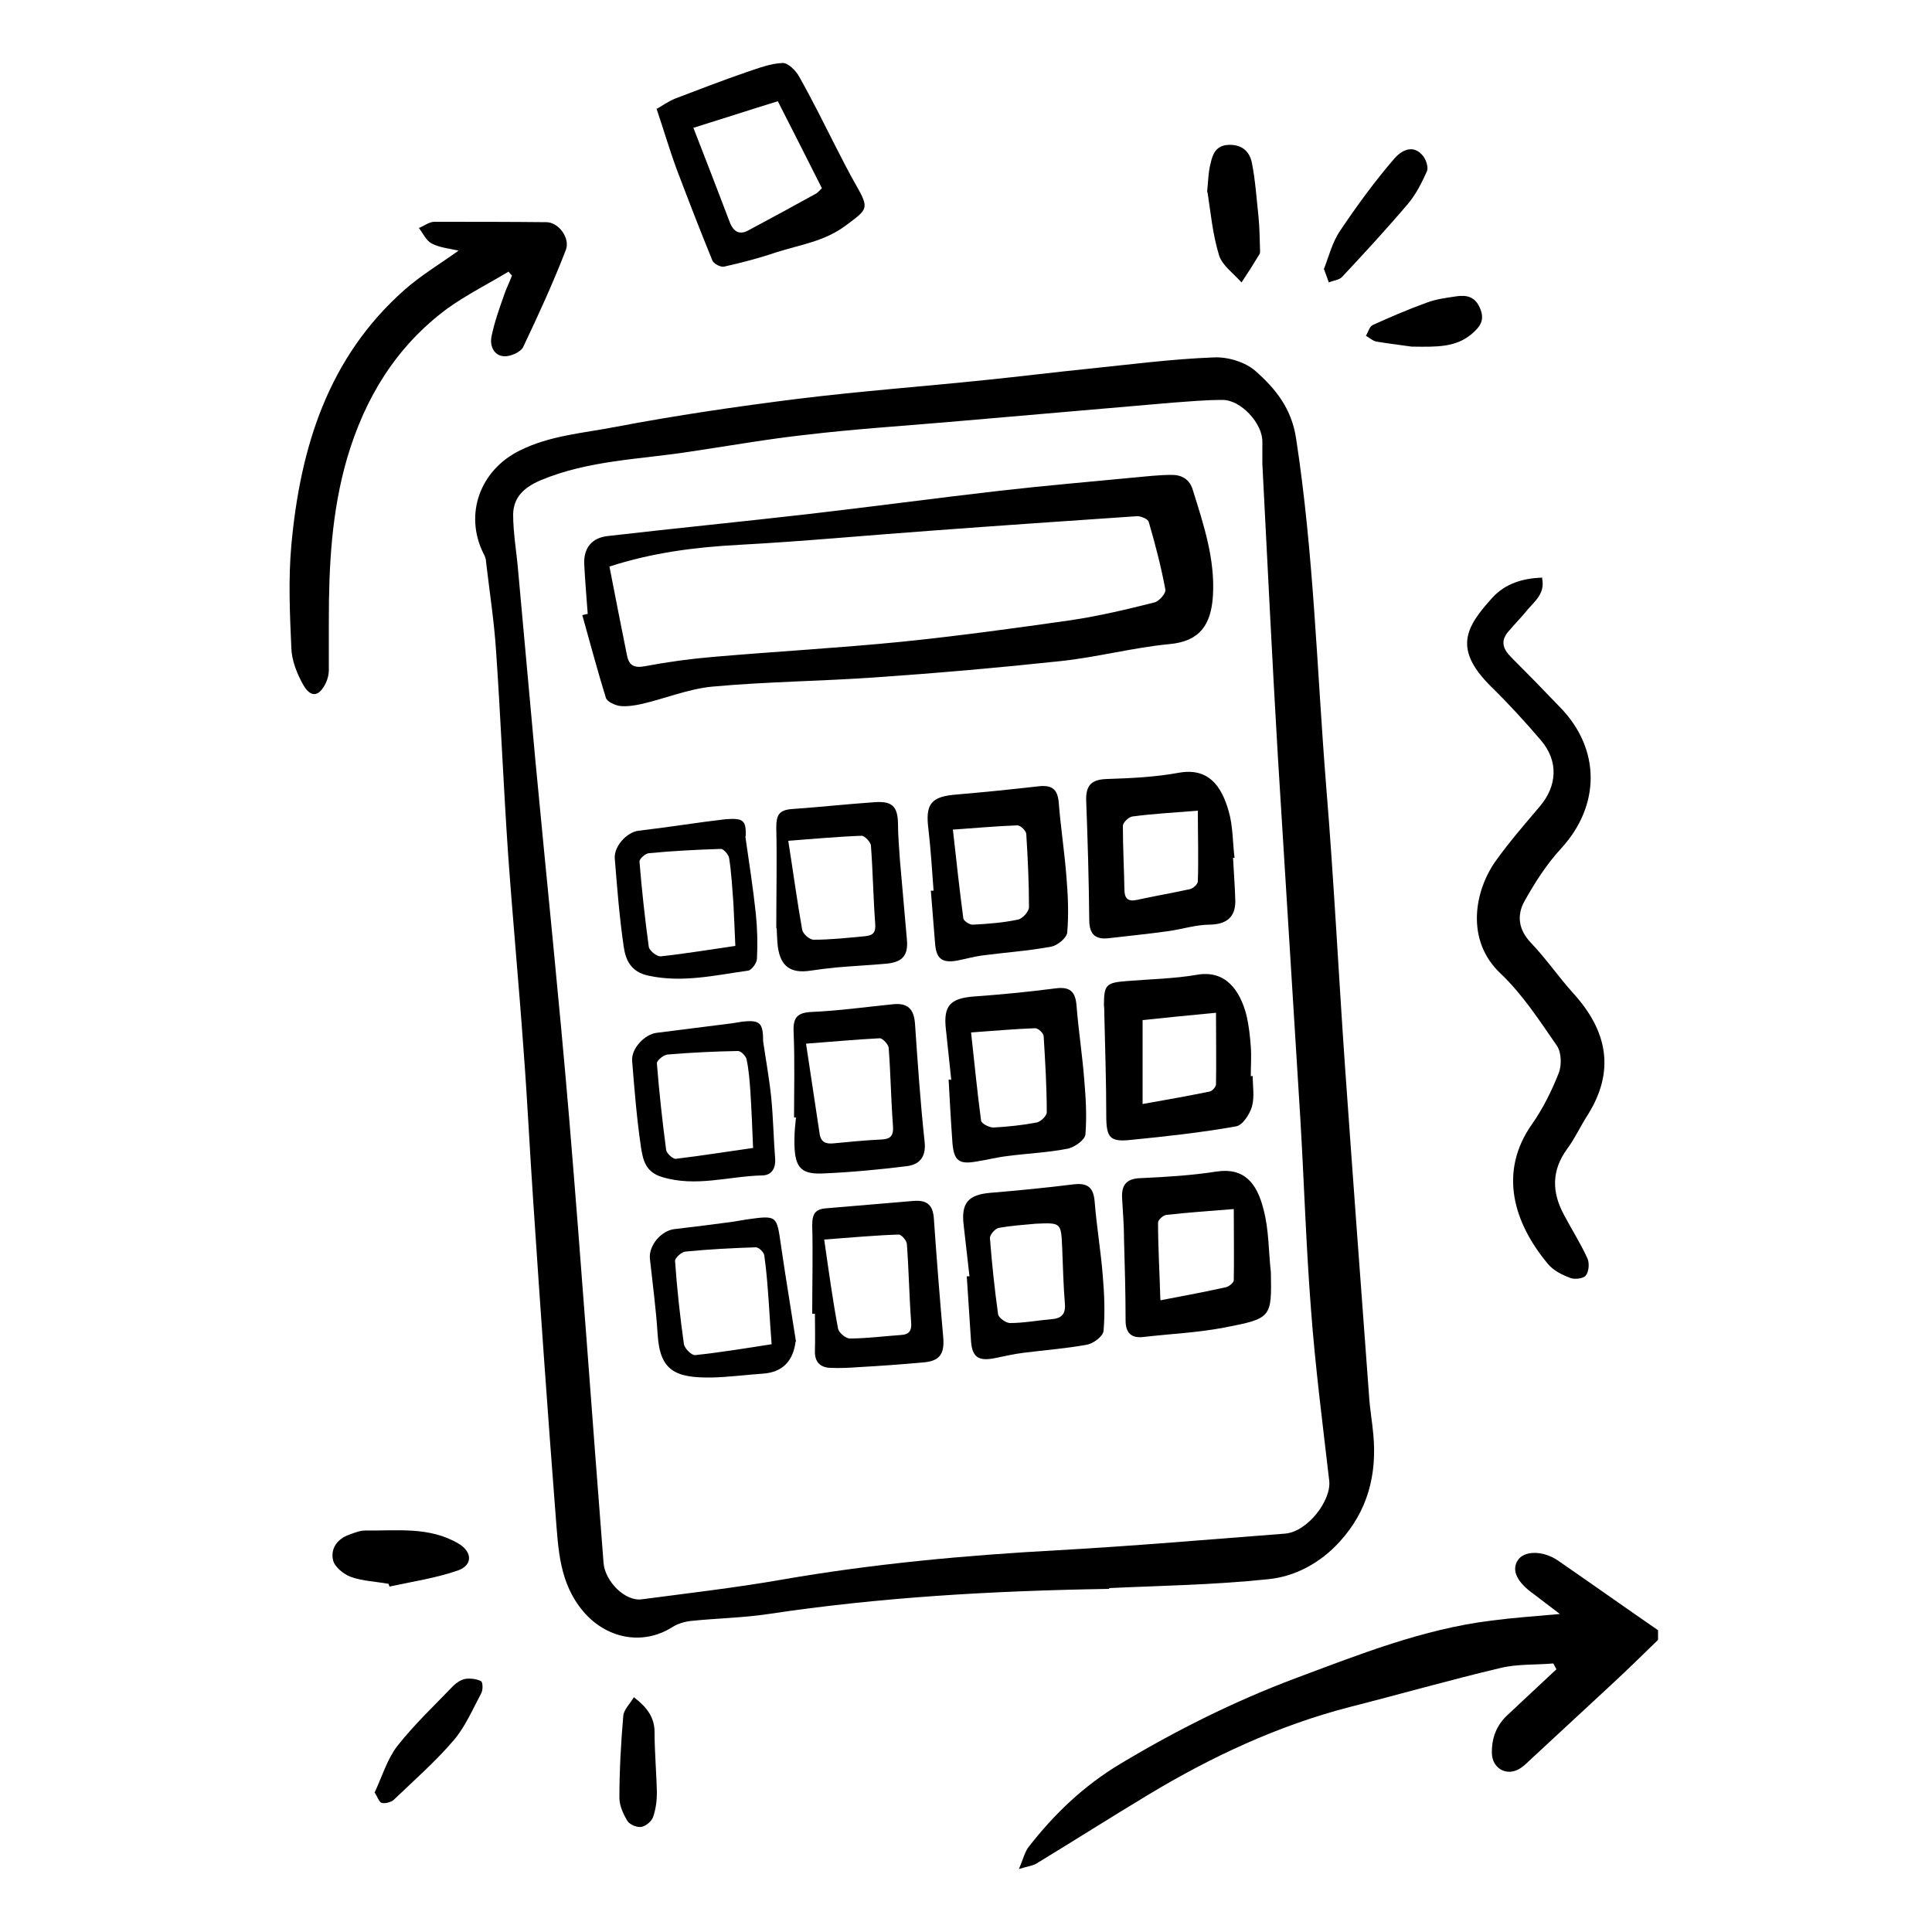
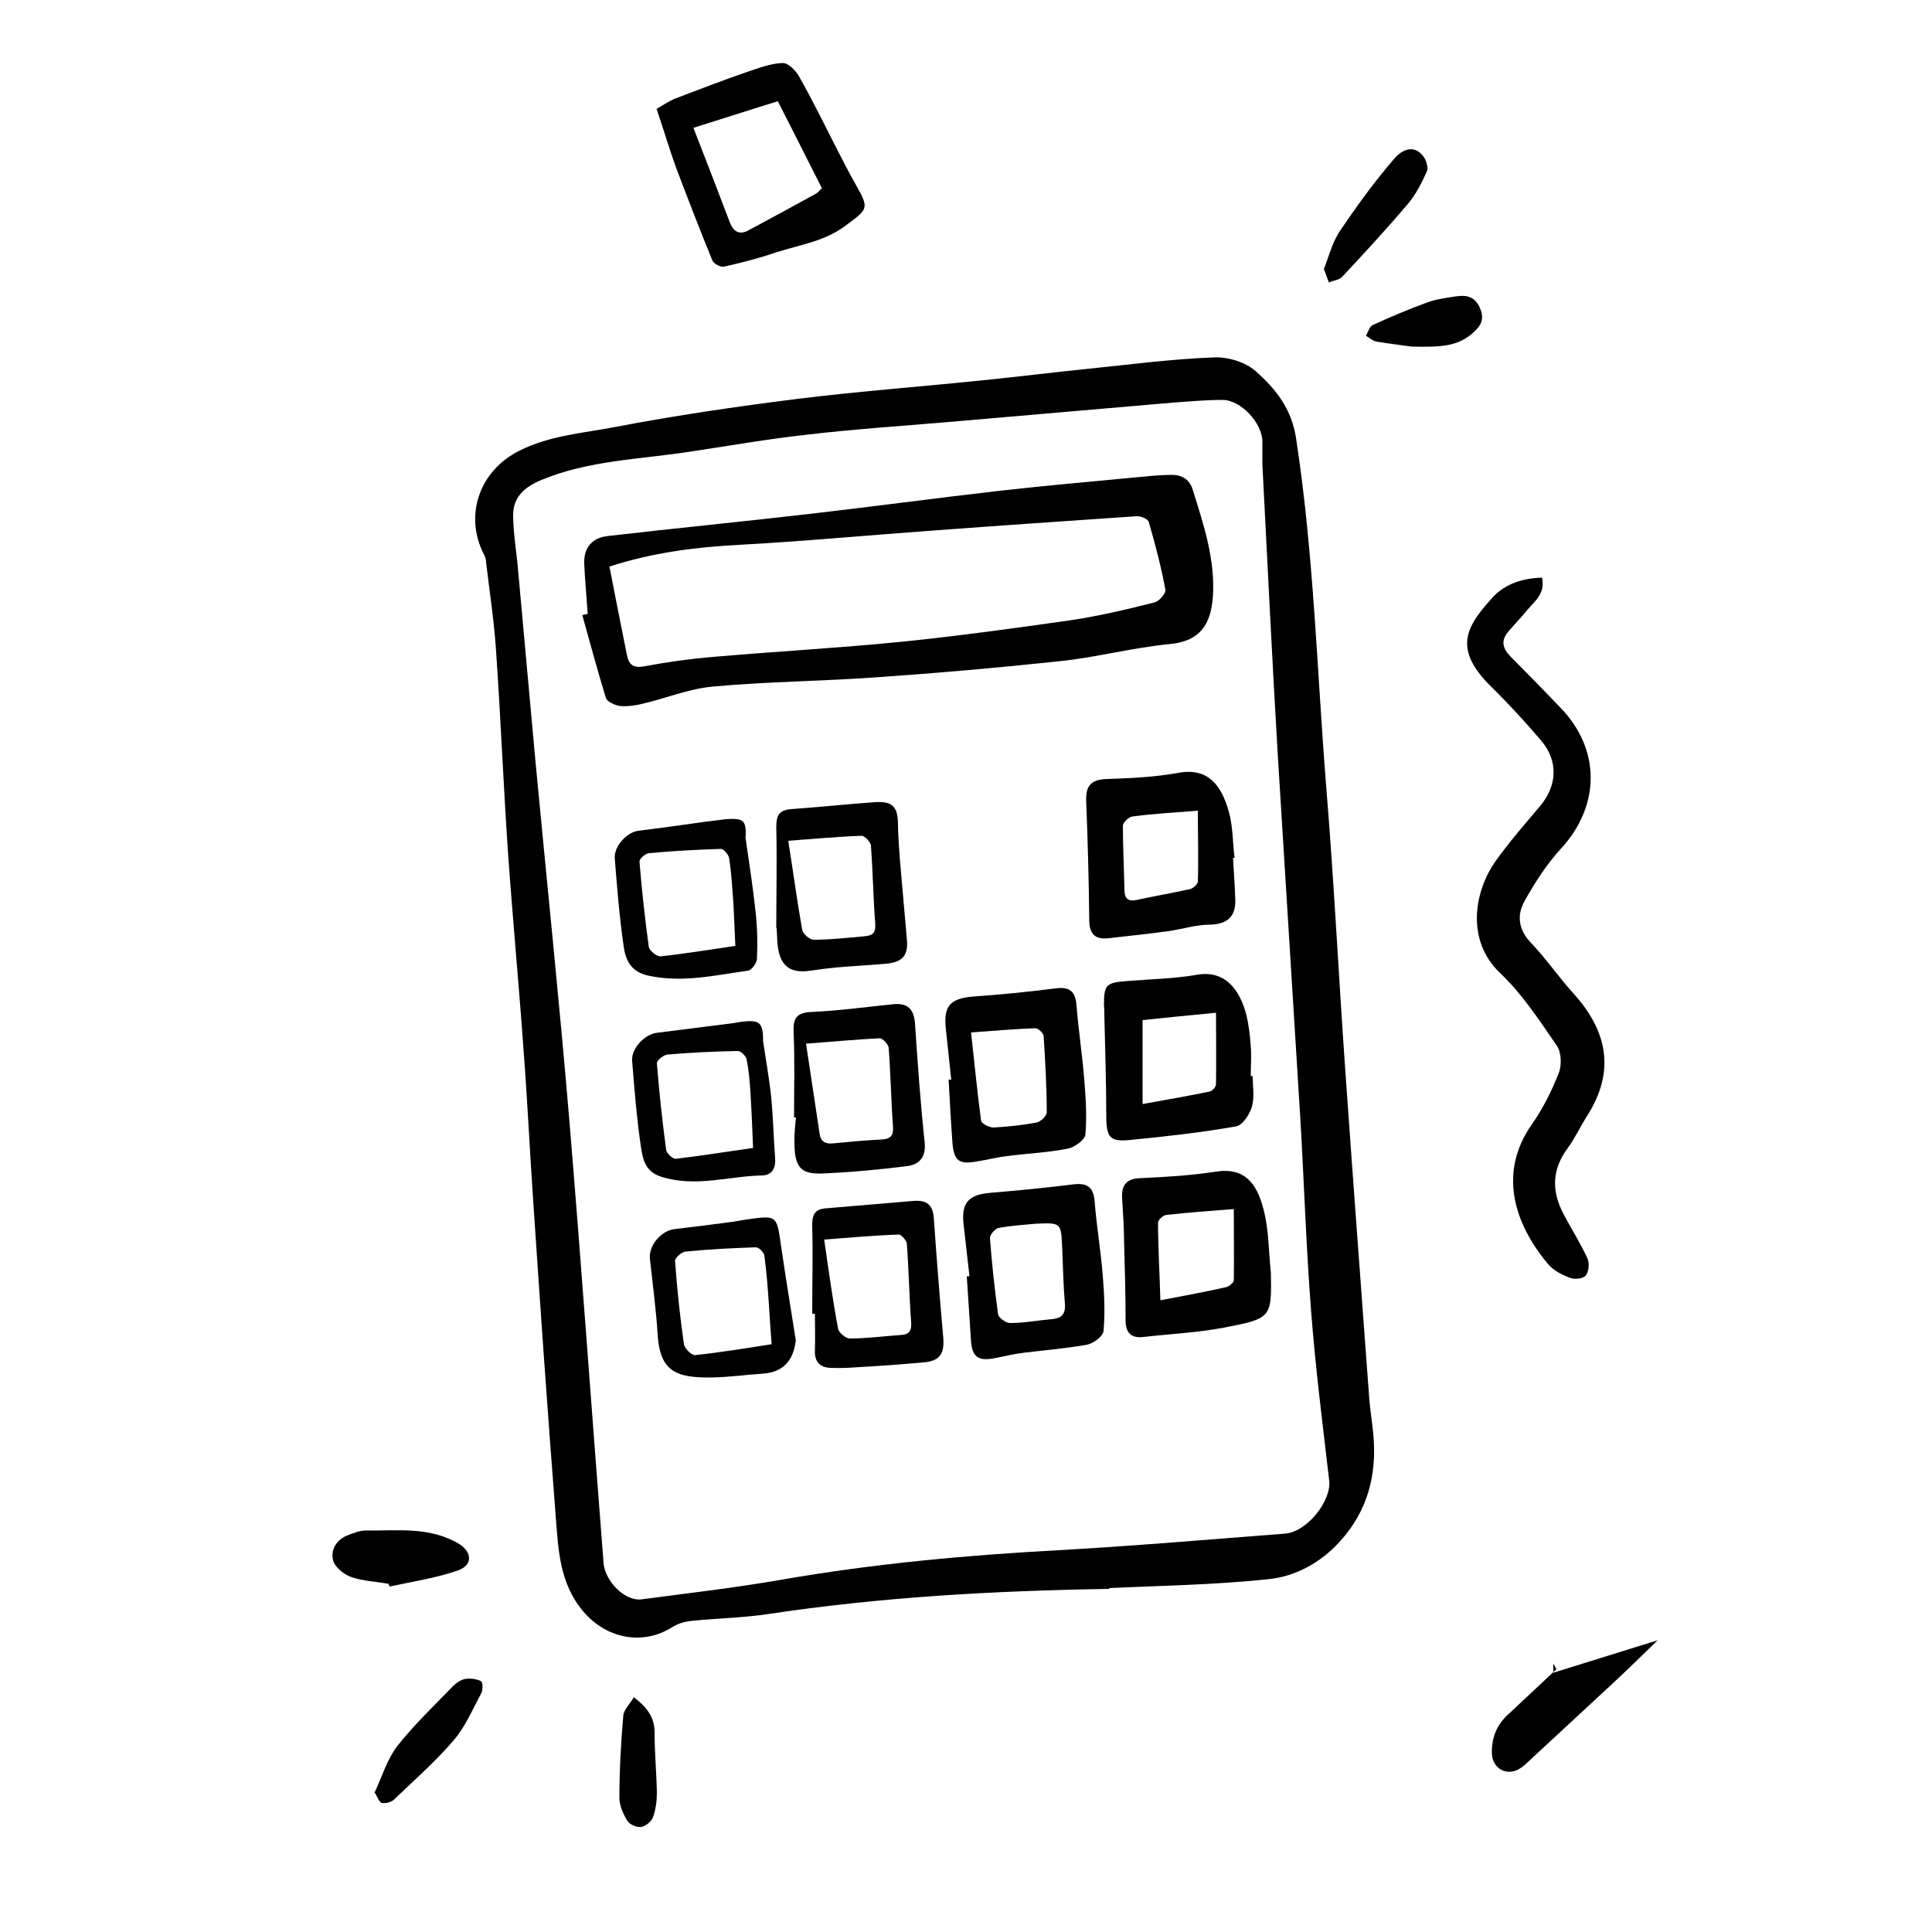
<svg xmlns="http://www.w3.org/2000/svg" id="Layer_1" data-name="Layer 1" version="1.1" viewBox="0 0 500 500">
  <defs>
    <style>
      .cls-1 {
        fill: #000;
        stroke-width: 0px;
      }
    </style>
  </defs>
-   <path class="cls-1" d="M429,424.5c-4,3.9-8,7.8-12.1,11.6-6.8,6.3-13.6,12.6-20.4,18.9-1.2,1.1-2.3,2.3-3.7,3-3.3,1.6-6.6-.6-6.7-4.2-.1-4,1.2-7.4,4.2-10.1,4.2-3.9,8.3-7.8,12.5-11.7l-.8-1.5c-4.6.4-9.4.1-13.8,1.2-13.1,3.1-26,6.8-39,10.1-18.5,4.8-35.6,12.8-51.9,22.6-9.8,5.9-19.4,12-29.1,17.9-1,.6-2.3.7-4.5,1.4,1.1-2.6,1.5-4.4,2.5-5.7,6.6-8.5,14.2-15.8,23.7-21.5,14.5-8.7,29.5-16.2,45.2-22.1,16.6-6.2,33.1-12.8,50.9-15,5.4-.7,10.9-1.1,17.7-1.7-2.8-2.1-4.7-3.6-6.7-5.1-4.4-3.1-5.9-6.2-4.2-8.8,1.6-2.5,6.4-2.6,10.3,0,8.7,6,17.3,12.1,26,18.1v2.4Z" />
+   <path class="cls-1" d="M429,424.5c-4,3.9-8,7.8-12.1,11.6-6.8,6.3-13.6,12.6-20.4,18.9-1.2,1.1-2.3,2.3-3.7,3-3.3,1.6-6.6-.6-6.7-4.2-.1-4,1.2-7.4,4.2-10.1,4.2-3.9,8.3-7.8,12.5-11.7l-.8-1.5v2.4Z" />
  <path class="cls-1" d="M287.1,411.2c-30.8.5-59.6,2.2-88.2,6.5-6.6,1-13.4,1.1-20.1,1.8-1.7.2-3.4.7-4.8,1.6-7.8,4.9-17.1,2.9-23-4-6.3-7.4-6.5-16.2-7.2-24.9-2.1-27.1-4-54.2-5.8-81.3-.9-13-1.5-26.1-2.5-39.1-1.2-16.9-2.8-33.8-4-50.7-1.2-17.5-1.9-34.9-3.1-52.4-.5-7.8-1.7-15.5-2.6-23.2,0-.8-.3-1.6-.7-2.3-5-10.1-.9-21.5,9.4-26.6,7.8-3.9,16.4-4.5,24.7-6.1,15.7-3,31.5-5.3,47.4-7.3,16.3-2,32.6-3.2,48.9-4.9,8.8-.9,17.6-2,26.5-2.9,10.7-1.1,21.4-2.5,32.1-2.9,3.6-.2,8.2,1.2,10.8,3.5,5.1,4.5,9.3,9.6,10.5,17.3,4.6,29.8,5.4,60,7.8,90,2,24.3,3.2,48.6,4.9,72.9,2,28.3,4.1,56.6,6.2,84.9.2,3.4.8,6.7,1.1,10,1,10.5-1.4,19.9-8.7,27.9-5,5.5-11.5,9-18.5,9.7-14.3,1.5-28.7,1.7-41.2,2.3ZM326.7,119.9c0-2.1,0-3.8,0-5.5.1-4.8-5.6-11-10.4-10.9-4.3,0-8.6.4-12.8.7-19.7,1.7-39.4,3.4-59,5.1-11.9,1-23.9,1.8-35.7,3.2-10.1,1.1-20.2,2.9-30.3,4.4-12.9,2-26.2,2.2-38.6,7.4-4.2,1.8-7,4.3-7.1,8.8,0,4.9.9,9.8,1.3,14.7,1.5,16.5,3,33,4.5,49.5,2.9,30.7,6.1,61.3,8.7,92.1,3.2,38.4,5.9,76.8,8.9,115.1.4,4.8,5.6,10,9.9,9.4,12.1-1.6,24.3-3,36.3-5.1,23.6-4.1,47.4-6.3,71.4-7.6,19.6-1.1,39.2-2.8,58.8-4.3,5.8-.5,12-8.6,11.4-13.7-1.7-14.7-3.6-29.4-4.7-44.1-1.3-16.6-1.8-33.3-2.8-50-1.9-31.2-3.9-62.3-5.8-93.5-1.5-25.3-2.7-50.5-4-75.5Z" />
  <path class="cls-1" d="M399.1,149.7c.8,3.8-1.8,5.8-3.7,8-1.6,2-3.4,3.8-5,5.7-2.2,2.5-1.4,4.6.7,6.7,4.3,4.3,8.5,8.6,12.7,13,10.5,10.8,10.4,25.4.2,36.5-3.7,4-6.7,8.7-9.4,13.5-2.1,3.7-1.7,7.5,1.7,11,3.9,4.1,7.1,8.8,10.9,13,8.8,9.7,10.9,20.1,3.6,31.6-1.8,2.8-3.2,5.9-5.2,8.6-4.1,5.6-4,11.2-.9,17,2,3.8,4.3,7.4,6.1,11.3.6,1.3.4,3.5-.4,4.5-.6.8-2.9,1.1-4.1.6-2.1-.8-4.3-1.9-5.7-3.6-8.7-10.4-13-23.6-4.1-36.2,2.8-4,5.1-8.6,6.9-13.2.8-2,.7-5.4-.5-7.1-4.5-6.5-8.9-13.3-14.6-18.7-9.1-8.6-6.7-21.4-1.2-29.1,3.5-4.9,7.5-9.5,11.4-14.1,4.5-5.3,4.9-11.7.3-17.1-4.1-4.8-8.4-9.5-12.9-13.9-9.9-9.8-6.6-15.4.4-23.1,3.2-3.5,7.8-5,12.9-5.1Z" />
-   <path class="cls-1" d="M118.9,64.9c-2.7-.6-5.1-.8-7.2-1.9-1.4-.7-2.2-2.6-3.3-4,1.3-.5,2.7-1.6,4-1.6,9.7,0,19.4,0,29,.1,3.1,0,6.3,4.1,5,7.3-3.3,8.5-7.1,16.8-11,25-.6,1.3-3.3,2.5-4.9,2.4-2.6-.1-3.8-2.6-3.3-5.1.7-3.5,1.9-6.9,3.1-10.3.6-1.9,1.5-3.6,2.2-5.5-.3-.3-.6-.6-.9-1-5.3,3.2-10.9,6-15.9,9.6-13.2,9.8-21.3,23.1-25.9,38.8-4,13.8-4.7,27.8-4.7,41.9,0,4.3,0,8.6,0,12.9,0,1-.3,2.2-.7,3.1-1.8,3.8-4,4.1-6,.5-1.6-2.9-2.9-6.2-3-9.4-.4-8.9-.8-17.8,0-26.6,2.3-25.3,9.5-48.6,29.3-66.1,4.3-3.8,9.2-6.7,14.2-10.3Z" />
  <path class="cls-1" d="M170.1,28.1c1.2-.7,2.8-1.8,4.4-2.5,6.3-2.4,12.5-4.8,18.9-7,3-1,6.1-2.2,9.2-2.3,1.4,0,3.4,2,4.2,3.5,3.4,6,6.4,12.1,9.5,18.2,1.7,3.3,3.4,6.7,5.3,10,3.5,6.1,2.8,6.2-2.5,10.2-5.6,4.3-12,5.1-18.2,7.1-4.4,1.5-9,2.7-13.5,3.7-.9.2-2.6-.7-3-1.5-3.2-7.8-6.2-15.6-9.2-23.5-1.9-5.1-3.4-10.3-5.3-15.9ZM179.5,33.2c3.1,8,6.3,16.2,9.4,24.4,1,2.5,2.6,3.3,5,1.9,5.8-3.1,11.5-6.2,17.3-9.4.5-.3.9-.8,1.5-1.4-3.9-7.8-7.8-15.4-11.4-22.5-7.5,2.3-14.5,4.6-21.9,6.9Z" />
  <path class="cls-1" d="M100.6,409.9c-3.3-.6-6.7-.7-9.8-1.8-1.9-.7-4.2-2.6-4.6-4.3-.7-2.9,1-5.5,4.1-6.6,1.4-.5,2.8-1.1,4.2-1.1,8.2.1,16.6-1.1,24.2,3.4,3.5,2.1,3.7,5.5-.1,6.9-5.7,2-11.8,2.9-17.8,4.2,0-.2-.2-.4-.2-.6Z" />
-   <path class="cls-1" d="M312.4,49.7c.3-2.9.3-5.2.9-7.4.5-2.3,1.3-4.6,4.5-4.8,3.5-.2,5.6,1.6,6.2,4.7.9,4.6,1.2,9.3,1.7,13.9.3,2.9.3,5.9.4,8.8,0,.3,0,.6-.1.8-1.5,2.5-3.1,5-4.7,7.4-2-2.3-5-4.4-5.8-7-1.7-5.5-2.2-11.3-3-16.4Z" />
  <path class="cls-1" d="M342.6,69.7c1.3-3.3,2.2-7.1,4.3-10.1,4.3-6.4,8.9-12.7,13.9-18.5,1.7-2,4.9-4.1,7.6-.6.7,1,1.3,2.8.9,3.8-1.3,2.9-2.8,5.9-4.8,8.3-5.5,6.5-11.4,12.9-17.2,19.1-.8.8-2.3.9-3.4,1.4-.3-.9-.7-1.9-1.2-3.3Z" />
  <path class="cls-1" d="M97,463.8c1.9-4.1,3.2-8.5,5.8-11.9,4.4-5.6,9.6-10.5,14.5-15.6.8-.8,2-1.6,3.1-1.8,1.3-.2,3,0,4.1.6.5.3.5,2.4,0,3.2-2.2,4.1-4.1,8.6-7.1,12.1-4.7,5.5-10.2,10.3-15.4,15.3-.7.7-2.2,1.1-3.2.9-.7-.2-1.1-1.6-1.9-2.8Z" />
  <path class="cls-1" d="M365.3,89.7c-1.9-.3-5.5-.7-9.1-1.3-1-.2-1.8-1-2.7-1.5.6-1,.9-2.4,1.8-2.8,4.6-2.1,9.3-4.1,14-5.8,2.4-.9,4.9-1.2,7.5-1.6,2.7-.4,4.9,0,6.2,3,1.4,3.2,0,4.9-2.2,6.8-4.1,3.4-8.9,3.3-15.4,3.2Z" />
  <path class="cls-1" d="M164,439.2c3.4,2.6,5.4,5.2,5.4,9.1,0,5.2.5,10.5.6,15.7,0,2.1-.3,4.3-1,6.3-.4,1.1-1.9,2.3-3,2.5-1.2.2-3-.6-3.6-1.5-1.1-1.8-2.1-4-2.1-6,0-7.1.4-14.2,1-21.2.1-1.6,1.7-3.1,2.7-4.8Z" />
  <path class="cls-1" d="M152.1,158.9c-.3-4.3-.7-8.6-.9-12.9-.2-4.2,2-6.9,6.3-7.3,17.3-2,34.7-3.7,52-5.7,16.4-1.9,32.8-4.1,49.3-6,11.5-1.3,23-2.3,34.5-3.4,3.3-.3,6.6-.7,10-.7,2.6,0,4.6,1.2,5.4,3.9,2.8,9,5.8,17.9,5.2,27.5-.5,7.4-3.4,11.7-11.3,12.4-9.4.9-18.7,3.4-28.2,4.4-15.9,1.7-31.8,3.1-47.8,4.2-14.1,1-28.2,1.1-42.3,2.4-6.2.6-12.2,3.1-18.3,4.5-1.8.4-3.8.7-5.6.5-1.3-.2-3.3-1.1-3.6-2.1-2.2-7.1-4.1-14.3-6.1-21.4.4-.1.8-.2,1.2-.3ZM157.7,146.5c1.5,7.8,3,15.3,4.5,22.8.5,2.8,1.7,3.7,4.8,3.1,5.8-1.1,11.7-1.9,17.6-2.4,16.2-1.4,32.5-2.3,48.6-3.9,14.7-1.5,29.3-3.5,44-5.6,7.3-1.1,14.5-2.8,21.6-4.6,1.2-.3,3-2.4,2.8-3.3-1.1-5.9-2.6-11.7-4.3-17.5-.2-.8-2.1-1.6-3.2-1.5-17.6,1.2-35.1,2.4-52.6,3.7-16.7,1.2-33.5,2.8-50.2,3.7-11.3.6-22.4,2-33.5,5.6Z" />
  <path class="cls-1" d="M328.9,329.2c.2,11.8.3,12-12.2,14.4-6.8,1.3-13.8,1.6-20.7,2.4-3.2.4-4.7-1-4.7-4.3,0-6.9-.2-13.9-.4-20.8,0-3.6-.3-7.2-.5-10.8-.2-3.5,1.2-5.1,4.8-5.2,6.6-.3,13.2-.7,19.6-1.7,7.2-1.1,10.5,3,12.2,9.8,1.4,5.2,1.3,10.9,1.9,16.3ZM300.4,336.5c6.3-1.2,11.6-2.2,17-3.4.7-.2,1.8-1.1,1.9-1.7.1-6.1,0-12.2,0-18.5-6.4.5-11.9.9-17.3,1.5-.9,0-2.3,1.3-2.3,2,0,6.4.4,12.8.6,20Z" />
  <path class="cls-1" d="M324.2,278.4c0,2.7.5,5.5-.2,8-.6,2-2.4,4.8-4.1,5.1-9,1.6-18.1,2.6-27.2,3.5-5.5.6-6.4-.6-6.4-6.3,0-8.7-.3-17.4-.5-26.1,0-.8,0-1.6-.1-2.4,0-5.3.5-5.9,5.9-6.3,6-.5,12.1-.6,18-1.6,7.5-1.4,11.3,3.9,13,10.5.6,2.6.9,5.3,1.1,8,.2,2.5,0,5.1,0,7.7.1,0,.2,0,.4,0ZM295.8,285.7c6.3-1.1,11.8-2.1,17.2-3.2.7-.1,1.7-1.2,1.7-1.9.1-6.1,0-12.2,0-18.5-7.3.7-13.4,1.3-19,1.9v21.7Z" />
  <path class="cls-1" d="M319.1,221.9c.2,3.8.5,7.5.6,11.3,0,4.3-2.4,6-6.6,6.1-3.6,0-7.2,1.2-10.9,1.7-5,.7-10.1,1.2-15.2,1.8-3.3.4-5-.8-5.1-4.4-.1-10.4-.4-20.9-.8-31.3-.1-4,1.5-5.4,5.5-5.5,6.2-.2,12.4-.5,18.4-1.6,7.7-1.4,11.1,3.3,13,10,1.1,3.8,1,8,1.5,12-.1,0-.2,0-.4,0ZM310.1,209.8c-6.4.5-11.7.8-17,1.5-1,.1-2.5,1.6-2.5,2.4,0,5.5.3,11,.4,16.5,0,2.3.9,3.2,3.2,2.7,4.6-1,9.2-1.8,13.8-2.8.8-.2,2-1.3,2-2,.2-6,0-12,0-18.2Z" />
  <path class="cls-1" d="M246.2,279.6c-.5-4.4-.9-8.8-1.4-13.2-.7-6.1,1.1-8,7.1-8.5,7.1-.5,14.2-1.2,21.2-2.1,3.7-.5,5.2.7,5.5,4.4.5,6.4,1.5,12.8,2,19.2.4,4.7.7,9.5.3,14.2-.1,1.4-2.9,3.4-4.7,3.7-5.1,1-10.4,1.2-15.6,1.9-2.6.3-5.3,1-7.9,1.4-4.5.8-5.8-.2-6.2-4.7-.4-5.5-.7-11-1-16.5h.6ZM251.3,267.1c.9,8,1.6,15.5,2.6,22.9.1.8,2.1,1.8,3.2,1.8,3.7-.2,7.5-.6,11.2-1.3,1-.2,2.6-1.7,2.6-2.6,0-6.6-.4-13.2-.8-19.7,0-.8-1.4-2.1-2.2-2.1-5.5.2-10.9.7-16.6,1.1Z" />
  <path class="cls-1" d="M250.9,330.3c-.5-4.4-1-8.8-1.5-13.2-.7-5.7,1.1-7.9,6.9-8.4,7.2-.6,14.4-1.3,21.6-2.2,3.6-.4,5.1.8,5.4,4.5.5,6.4,1.6,12.8,2.1,19.2.4,4.7.6,9.5.2,14.2-.1,1.4-2.6,3.3-4.3,3.6-5.4,1-10.9,1.4-16.4,2.1-2.5.3-5,.9-7.5,1.4-4.1.8-5.8-.2-6.1-4.4-.4-5.6-.7-11.2-1.1-16.8.2,0,.4,0,.7,0ZM268,316.7c-3.2.3-6.4.5-9.6,1.1-.9.2-2.3,1.8-2.2,2.7.5,6.5,1.2,13.1,2.1,19.6.1.9,2,2.3,3.1,2.3,3.6,0,7.2-.7,10.8-1,2.4-.2,3.6-1.2,3.4-3.9-.4-4.8-.5-9.6-.7-14.4-.3-6.7-.2-6.7-6.9-6.4Z" />
-   <path class="cls-1" d="M241.6,230.4c-.4-5.2-.7-10.4-1.3-15.6-.9-6.8.6-8.7,7.5-9.2,7-.6,13.9-1.3,20.9-2.1,3.4-.4,5,.6,5.3,4.2.5,6.4,1.5,12.8,2,19.3.4,4.8.6,9.6.2,14.3-.1,1.4-2.5,3.4-4.2,3.7-5.9,1.1-12,1.5-18,2.3-2.1.3-4.2.9-6.3,1.3-3.9.7-5.4-.5-5.7-4.4-.4-4.6-.7-9.1-1.1-13.7.2,0,.4,0,.7,0ZM246.6,214.6c.9,8.1,1.7,15.5,2.7,23,0,.7,1.7,1.8,2.5,1.7,3.9-.2,7.8-.5,11.6-1.3,1.2-.2,2.9-2.1,2.9-3.2,0-6.3-.3-12.6-.7-18.9,0-.9-1.5-2.3-2.3-2.3-5.5.2-10.9.7-16.6,1.1Z" />
  <path class="cls-1" d="M205.5,289.2c0-7.2.2-14.5-.1-21.7-.2-3.6.4-5.4,4.5-5.6,7.1-.3,14.2-1.3,21.2-2,3.8-.4,5.4,1.2,5.7,5,.7,10.3,1.4,20.5,2.5,30.7.4,4-1.5,5.8-4.6,6.2-7.3.9-14.6,1.6-22,1.9-5.8.2-7.2-1.9-7.1-8.9,0-1.9.2-3.7.4-5.6-.2,0-.3,0-.5,0ZM208.6,270.1c1.2,8.1,2.4,15.7,3.5,23.2.3,2.3,1.6,2.8,3.6,2.6,4.1-.4,8.3-.8,12.4-1,2.3-.1,3.2-.9,3-3.5-.5-6.7-.6-13.4-1.1-20.1,0-1-1.6-2.6-2.3-2.6-6.1.3-12.3.9-19.1,1.4Z" />
  <path class="cls-1" d="M200.9,240.3c0-8.7.2-17.5,0-26.2,0-3.1.7-4.4,3.8-4.7,7.2-.5,14.5-1.3,21.7-1.8,4.5-.3,5.9,1.1,6,5.5,0,3.2.3,6.4.5,9.5.6,6.8,1.2,13.7,1.8,20.5.4,4.1-1.1,5.9-5.3,6.3-4.4.4-8.8.6-13.2,1-2.1.2-4.3.5-6.4.8-5.2.8-7.8-1.1-8.5-6.2-.2-1.6-.2-3.2-.3-4.8,0,0,0,0-.1,0ZM204,217.6c1.3,8.2,2.3,15.7,3.6,23,.2,1.1,1.9,2.6,3,2.6,4.4,0,8.8-.5,13.2-.9,2.1-.2,2.9-.9,2.7-3.3-.5-6.7-.6-13.4-1.1-20.1,0-.9-1.6-2.6-2.4-2.6-6.1.2-12.3.8-19.1,1.3Z" />
  <path class="cls-1" d="M210.2,340c0-7.6.2-15.3,0-22.9,0-3,.8-4.2,3.7-4.4,7.5-.6,15-1.3,22.5-1.9,3.7-.3,5.1,1.2,5.3,4.8.7,10.1,1.5,20.3,2.4,30.4.4,4.4-.9,6.3-5.3,6.6-5.5.5-10.9.9-16.4,1.2-2.5.2-5,.3-7.5.2-2.7-.1-4.1-1.6-4-4.4.1-3.2,0-6.4,0-9.6-.2,0-.4,0-.6,0ZM213.3,320.8c1.2,8.3,2.2,15.7,3.6,23.1.2,1,2,2.5,3,2.5,4.4,0,8.8-.6,13.2-.9,2.2-.1,2.9-1.1,2.7-3.4-.5-6.7-.6-13.4-1.1-20.1,0-.9-1.4-2.5-2.1-2.5-6.3.2-12.5.8-19.4,1.3Z" />
  <path class="cls-1" d="M192.9,216.5c1,6.9,2,13.4,2.7,19.9.4,3.9.5,7.8.3,11.7,0,1.1-1.4,3-2.3,3.1-8.6,1.2-17,3.2-25.8,1.3-4.6-1-5.9-4.1-6.4-7.6-1.1-7.6-1.7-15.2-2.3-22.8-.2-3.1,3.1-6.7,6.1-7.1,5.7-.7,11.4-1.5,17.1-2.3,1.9-.2,3.7-.5,5.6-.7,4.5-.3,5.2.3,5.1,4.4ZM190.3,244.7c-.2-4.1-.3-7.6-.5-11-.3-3.9-.5-7.8-1.1-11.6-.1-.9-1.5-2.5-2.2-2.4-6.2.2-12.3.5-18.5,1.1-.9,0-2.6,1.5-2.5,2.2.6,7.4,1.4,14.7,2.4,22,.1,1,2.1,2.6,3.1,2.5,6.5-.7,13-1.8,19.3-2.7Z" />
  <path class="cls-1" d="M205.9,347.2q-1,7.8-8.5,8.3c-4.4.3-8.8.9-13.3,1-9.3.1-13.3-1.7-13.9-11.1-.4-6.5-1.3-13.1-2-19.6-.4-3.4,2.9-7.3,6.3-7.7,5-.6,10-1.2,15.1-1.9,1.2-.2,2.4-.4,3.6-.6,7.9-1.1,7.8-1.1,8.9,6.6,1.2,8.3,2.6,16.6,3.9,25ZM199.7,347.9c-.3-3.8-.5-7-.7-10.2-.3-4.3-.6-8.6-1.2-12.8-.1-.8-1.4-2.1-2.2-2.1-6,.2-12.1.5-18.1,1.1-1,0-2.8,1.6-2.8,2.4.5,7.2,1.3,14.5,2.3,21.6.2,1.1,2,2.9,2.9,2.8,6.6-.7,13.3-1.8,19.7-2.8Z" />
  <path class="cls-1" d="M197.5,269.5c.7,4.8,1.6,9.7,2.1,14.6.5,5.2.6,10.4,1,15.7.2,2.7-1,4.4-3.4,4.4-8.6.2-17.1,3.1-25.9.4-4.3-1.3-4.9-4.5-5.4-7.6-1.1-7.4-1.7-14.9-2.3-22.4-.3-3.2,3.2-6.9,6.3-7.3,6.6-.8,13.2-1.7,19.8-2.5.8-.1,1.6-.3,2.4-.4,4.6-.5,5.4.3,5.4,5.1ZM194.9,297.2c-.2-5.1-.4-9.9-.7-14.7-.2-2.8-.4-5.6-1-8.4-.2-.8-1.4-2.1-2.2-2.1-6,.1-12.1.4-18.1.9-1.1,0-3,1.6-2.9,2.3.6,7.5,1.4,14.9,2.4,22.4.1.9,1.8,2.4,2.5,2.3,6.7-.8,13.5-1.9,19.9-2.8Z" />
</svg>